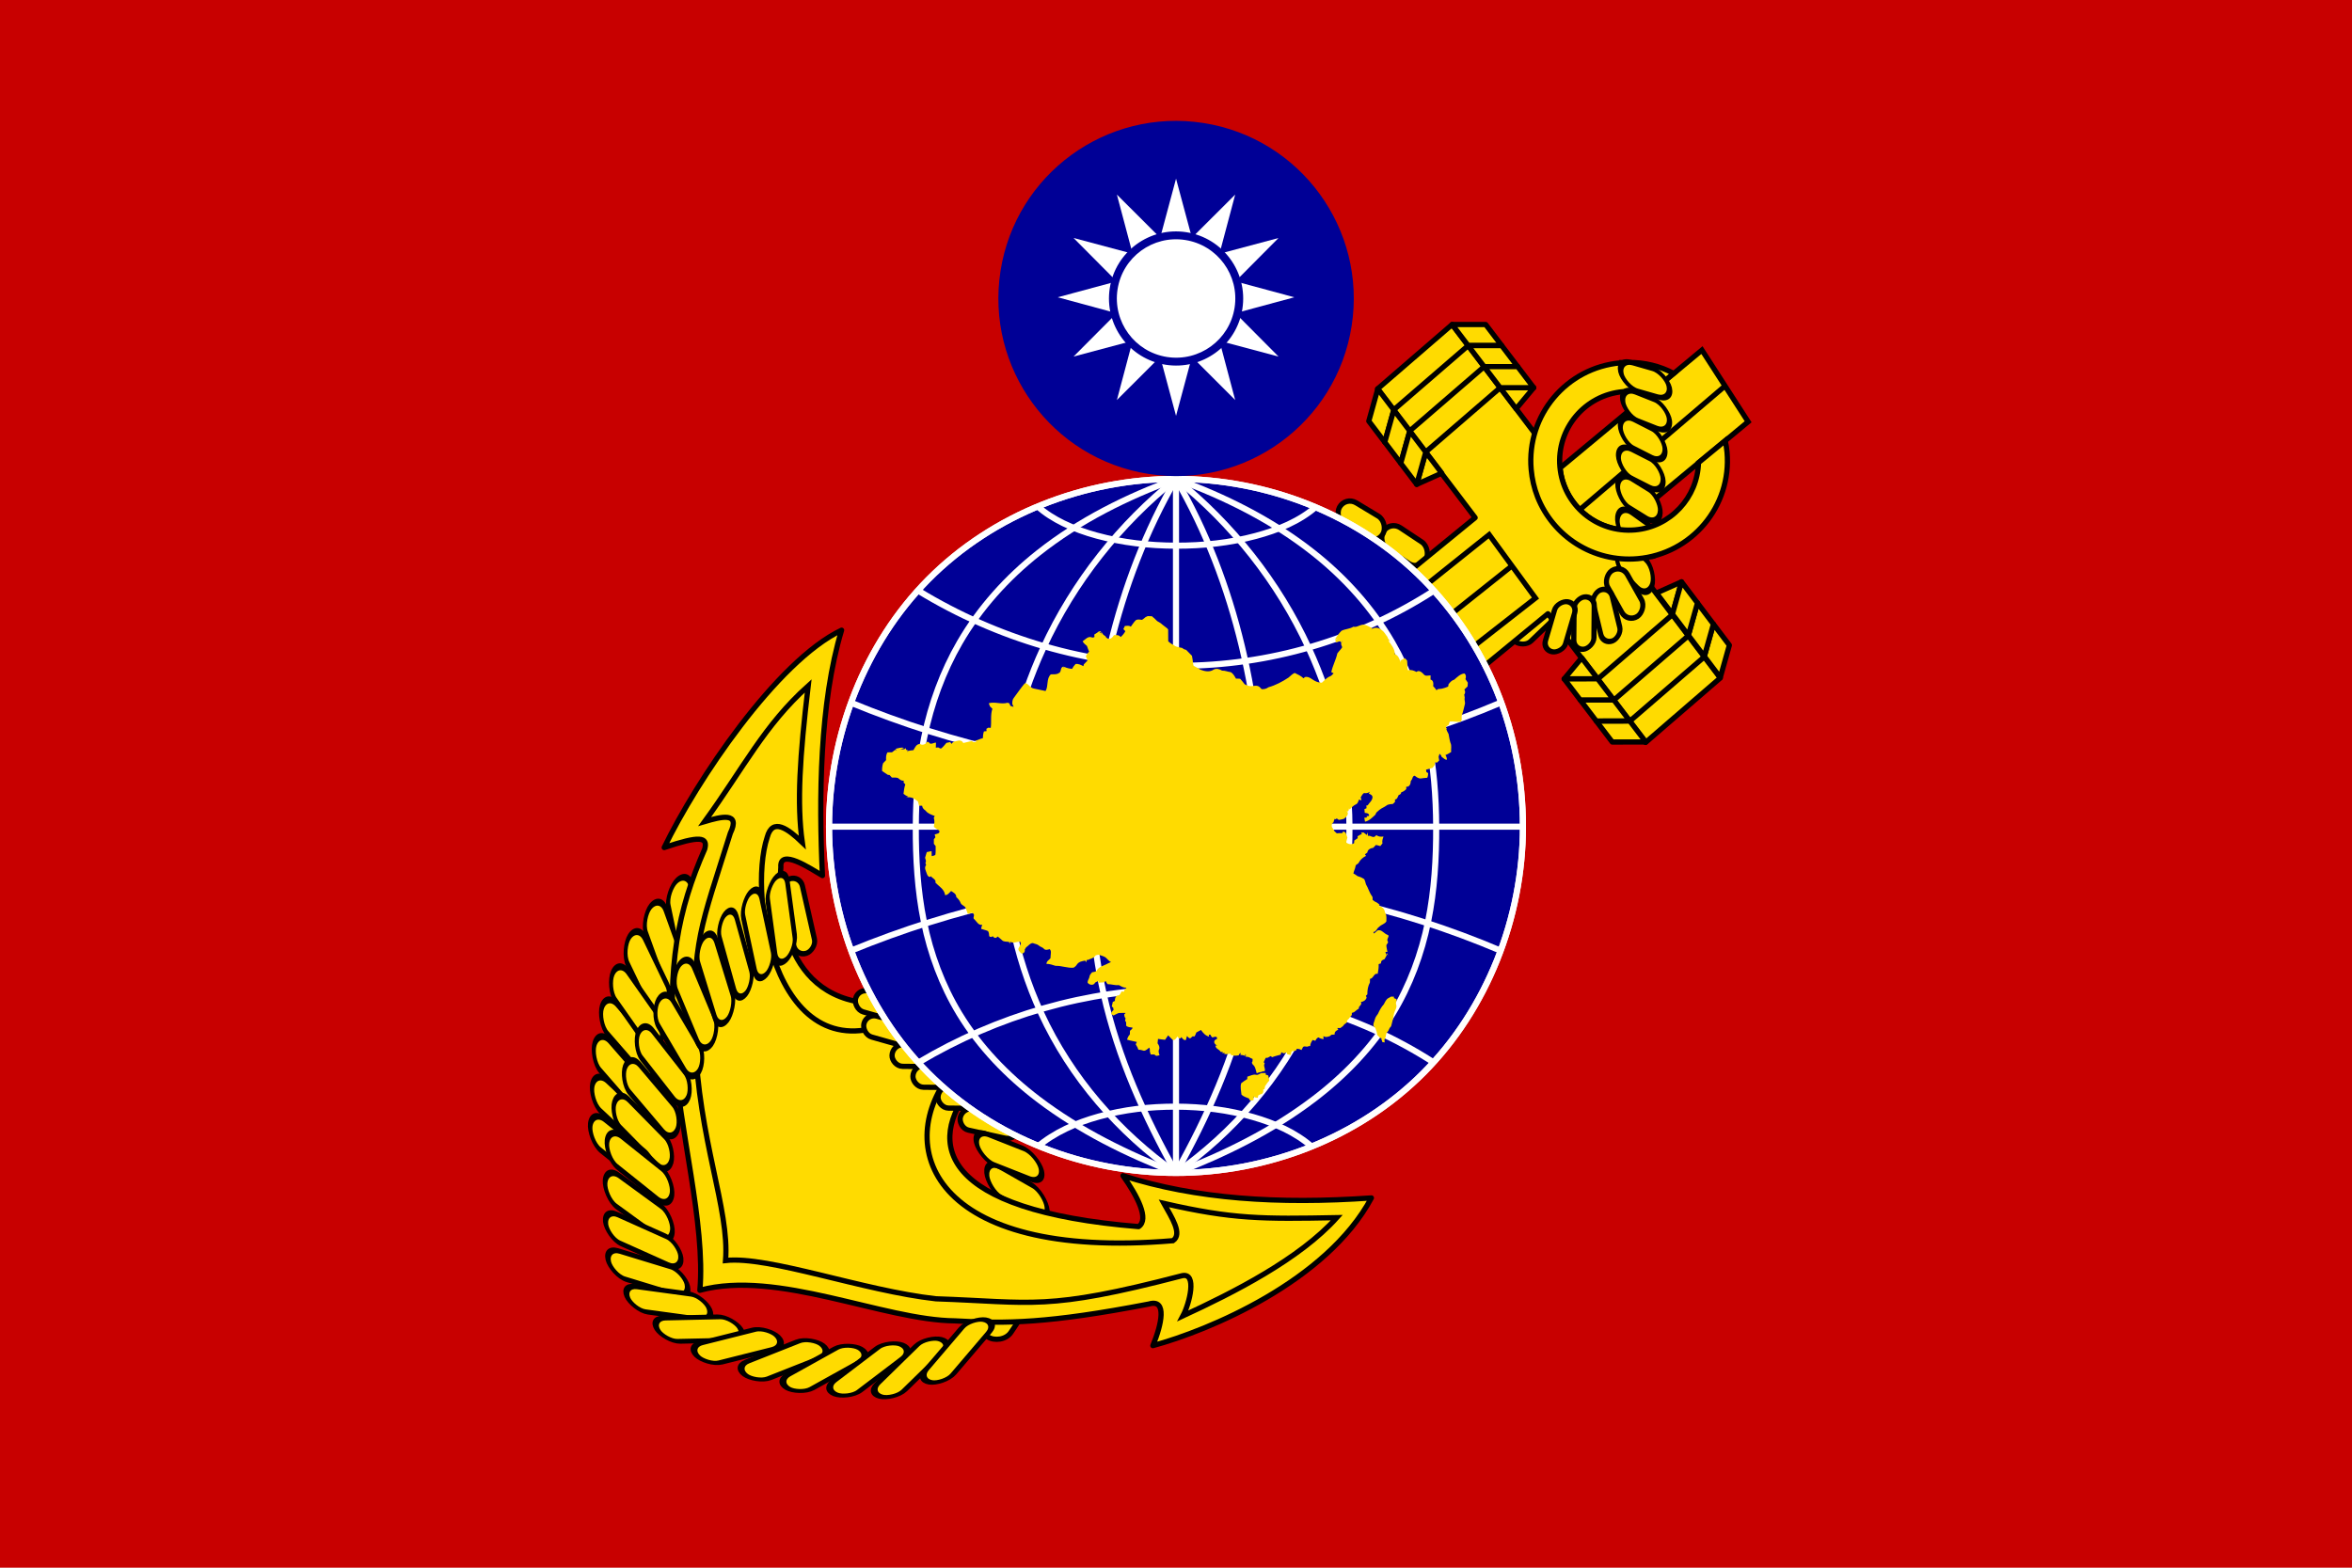
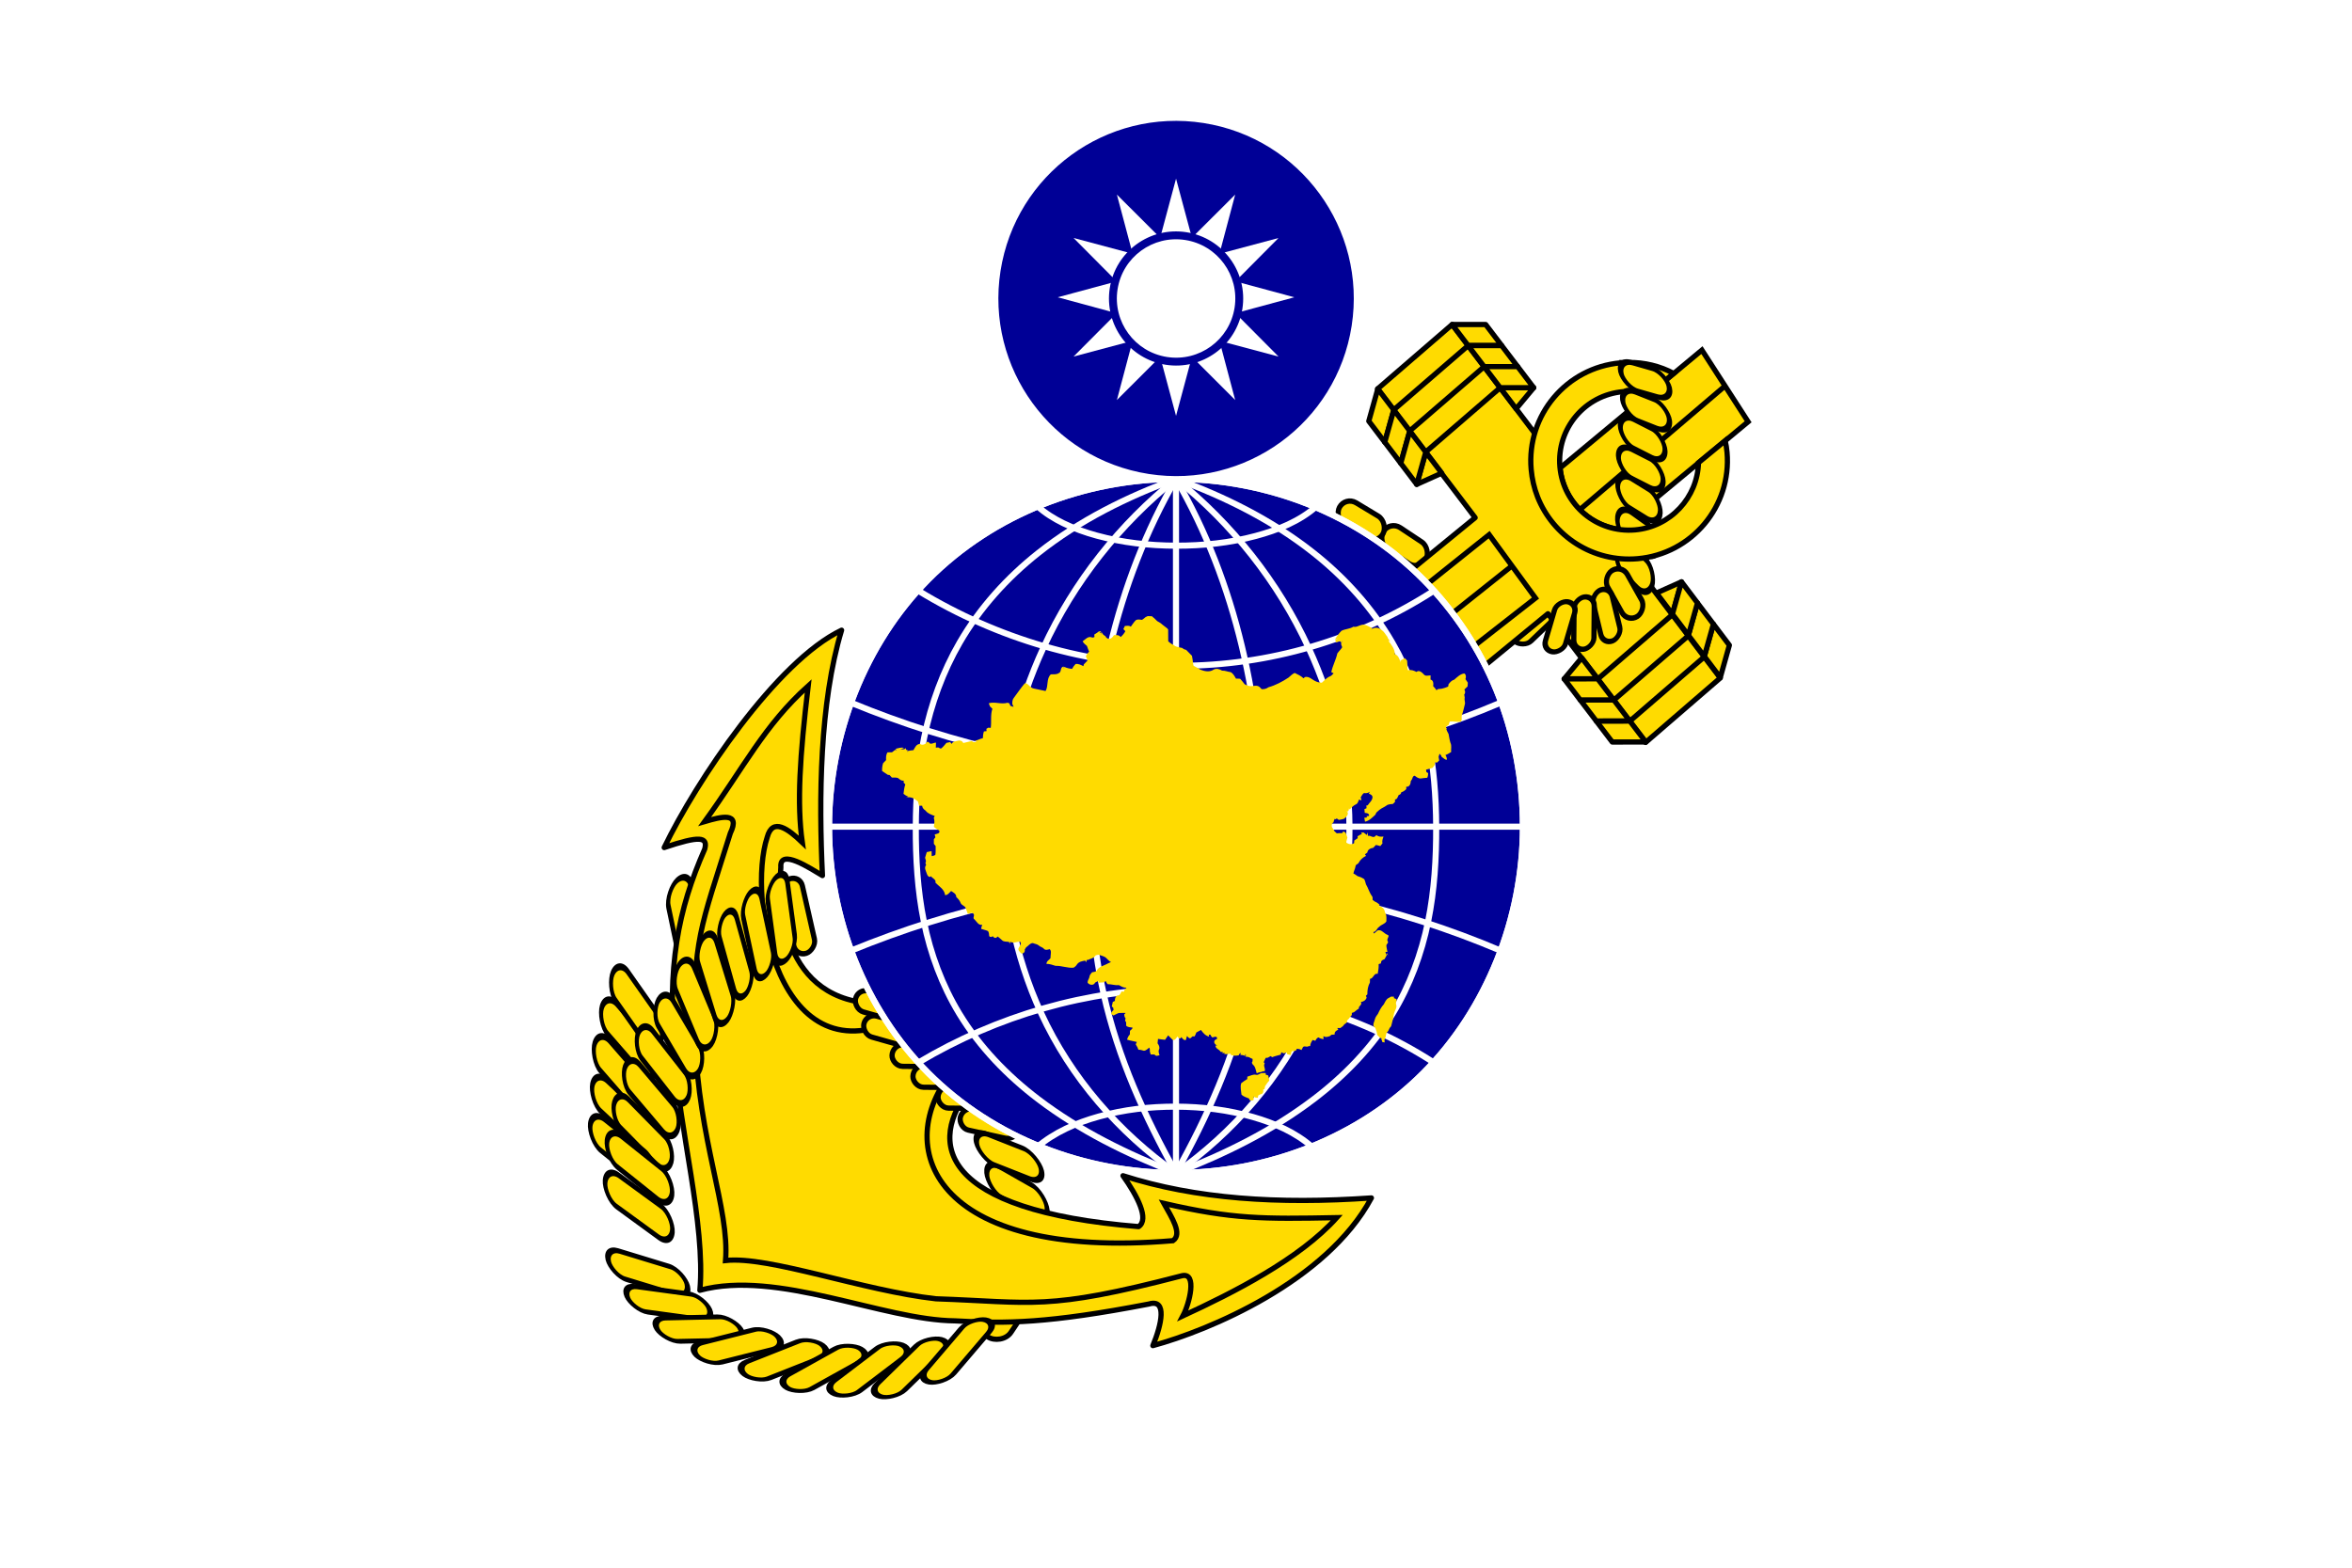
<svg xmlns="http://www.w3.org/2000/svg" xmlns:ns1="http://www.inkscape.org/namespaces/inkscape" xmlns:ns2="http://sodipodi.sourceforge.net/DTD/sodipodi-0.dtd" enable-background="new 0 0 1125 750" xml:space="preserve" height="750px" width="1125px" version="1.1" y="0px" x="0px" viewBox="0 0 1125 750" id="svg2" ns1:version="0.48.4 r9939" ns2:docname="Republic_of_China_Marine_Corp_Flag.svg" ns1:export-filename="D:\網頁\Republic_of_China_Marine_Corp_Flag.png" ns1:export-xdpi="30.24" ns1:export-ydpi="30.24">
  <defs id="defs240" />
  <ns2:namedview pagecolor="#ffffff" bordercolor="#666666" borderopacity="1" objecttolerance="10" gridtolerance="10" guidetolerance="10" ns1:pageopacity="0" ns1:pageshadow="2" ns1:window-width="1920" ns1:window-height="1028" id="namedview238" showgrid="false" ns1:zoom="1" ns1:cx="515.96961" ns1:cy="361.44757" ns1:window-x="-8" ns1:window-y="-8" ns1:window-maximized="1" ns1:current-layer="svg2" />
-   <rect style="fill:#c80000;fill-opacity:1" height="750" width="1125" y="0" x="0" id="rect6" />
  <g id="g8">
</g>
  <g id="g10">
</g>
  <g id="g12">
</g>
  <g id="g14">
</g>
  <g id="g16">
</g>
  <g id="g18">
</g>
  <rect id="rect22" x="-237.41" y="-734.85" width="25.002" height="9.728" transform="matrix(-0.722,0.692,-0.783,-0.622,0,0)" style="fill:#ffdb00;stroke:#000000;stroke-width:2.512;stroke-linejoin:round;stroke-miterlimit:4;stroke-dasharray:none;stroke-dashoffset:0;fill-opacity:1" ry="4.864" />
  <rect id="rect24" x="699.52" y="-160.29" width="24.355" height="12.028" ry="6.014" transform="matrix(0.833,0.553,-0.512,0.859,0,0)" style="fill:#ffdb00;stroke:#000000;stroke-width:2.501;stroke-linejoin:round;stroke-miterlimit:4;stroke-dasharray:none;stroke-dashoffset:0;fill-opacity:1" />
  <rect id="rect26" x="245.41" y="-756.06" width="30.906" height="15.648" ry="7.824" transform="matrix(-0.556,0.831,-0.837,-0.548,0,0)" style="fill:#ffdb00;stroke:#000000;stroke-width:2.5;stroke-linejoin:round;stroke-miterlimit:4;stroke-dasharray:none;stroke-dashoffset:0;fill-opacity:1" />
  <rect id="rect28" x="621.89" y="-278.8" width="39.863" height="14.992" transform="matrix(0.205,0.979,-0.723,0.691,0,0)" style="fill:#ffdb00;stroke:#000000;stroke-width:2.713;stroke-linejoin:round;stroke-miterlimit:4;stroke-dasharray:none;stroke-dashoffset:0;fill-opacity:1" ry="7.496" />
-   <rect id="rect30" x="603.9" y="-179.09" width="39.863" height="14.992" ry="7.496" transform="matrix(0.339,0.941,-0.62,0.784,0,0)" style="fill:#ffdb00;stroke:#000000;stroke-width:2.713;stroke-linejoin:round;stroke-miterlimit:4;stroke-dasharray:none;stroke-dashoffset:0;fill-opacity:1" />
  <rect id="rect32" x="511.05" y="302.57" width="33.184" height="15.072" transform="matrix(0.869,0.495,0.09,0.996,0,0)" style="fill:#ffdb00;stroke:#000000;stroke-width:2.759;stroke-linejoin:round;stroke-miterlimit:4;stroke-dasharray:none;stroke-dashoffset:0;fill-opacity:1" ry="7.536" />
  <path ns1:connector-curvature="0" id="path34" d="m 681.83,216.34 35.721,-30.854 m -43.378,20.776 35.721,-30.854 m -43.378,20.776 35.721,-30.854 m -281.13,314.89 c -48.214,-0.225 -48.8,-49.381 -47.611,-65.361 -0.677,-9.312 14.237,0.727 19.896,4.029 -1.776,-36.79 -1.341,-82.631 9.153,-117.4 -31.101,14.822 -69.579,72.298 -84.846,103.99 16.975,-5.698 20.971,-5.164 19.383,0.724 -12.796,29.083 -18.106,56.074 -14.308,99.176 1.946,34.091 14.774,80.574 11.984,111.91 36.911,-10.06 87.812,14.369 122.01,14.623 24.572,1.412 44.642,1.215 92.809,-8.06 8.831,-2.608 5.981,9.926 1.856,19.912 26.492,-7.136 83.068,-30.624 104.53,-70.66 -44.731,3.086 -83.916,0.527 -118.82,-10.622 6.846,9.646 12.713,20.881 7.464,24.347 -94.886,-7.71 -101.82,-40.02 -80.018,-66.666 l 275.82,-226.55 46.71,61.58 35.72,-30.85 -128.24,-169.11 -35.721,30.854 46.707,61.583 z m 358.34,-135.11 35.72,-30.85 m -43.378,20.776 35.721,-30.854 m -43.378,20.776 35.721,-30.854" style="fill:#ffdb00;stroke:#000000;stroke-width:2.5;stroke-linecap:butt;stroke-linejoin:round;stroke-miterlimit:4;stroke-dasharray:none;fill-opacity:1" />
  <rect id="rect36" x="-539.51" y="-353.03" width="26.954" height="10.284" transform="matrix(-0.962,-0.273,0.241,-0.971,0,0)" style="fill:#ffdb00;stroke:#000000;stroke-width:2.501;stroke-linejoin:round;stroke-miterlimit:4;stroke-dasharray:none;stroke-dashoffset:0;fill-opacity:1" ry="5.142" />
  <g id="g38" style="fill:#ffdb00;stroke:#000000;stroke-width:2.5;stroke-miterlimit:4;stroke-dasharray:none;fill-opacity:1">
-     <path ns1:connector-curvature="0" id="path40" d="m 668.94,337.32 -21.17,-29.97 64.51,-51.56 22.16,30.34 -65.5,51.19 -213.15,174.93 c -29.436,35.431 -10.817,91.085 105.25,81.31 4.662,-3.225 -0.547,-11.032 -4.341,-17.841 32.94,7.582 47.275,7.495 82.695,6.819 -17.839,19.876 -49.498,35.876 -73.579,46.999 3.072,-5.763 7.006,-21.029 -0.524,-19.191 -65.021,16.947 -71.125,12.604 -117.62,11.017 -34.848,-3.837 -80.021,-20.621 -100.63,-18.315 1.974,-24.872 -12.835,-56.983 -14.617,-106.45 -1.213,-47.019 2.756,-52.822 16.899,-97.973 5.025,-10.411 -4.408,-7.867 -12.276,-5.568 18.757,-25.89 28.574,-46.132 49.517,-64.908 -3.991,33.75 -5.475,56.049 -2.818,74.9 -6.692,-6.417 -14.194,-12.113 -16.767,-2.536 -9.685,28.996 4.681,117.89 64.899,85.864 l 215.9,-179.03" style="fill:#ffdb00;stroke:#000000;stroke-width:2.5;stroke-linecap:butt;stroke-linejoin:miter;stroke-miterlimit:4;stroke-dasharray:none;fill-opacity:1" />
+     <path ns1:connector-curvature="0" id="path40" d="m 668.94,337.32 -21.17,-29.97 64.51,-51.56 22.16,30.34 -65.5,51.19 -213.15,174.93 c -29.436,35.431 -10.817,91.085 105.25,81.31 4.662,-3.225 -0.547,-11.032 -4.341,-17.841 32.94,7.582 47.275,7.495 82.695,6.819 -17.839,19.876 -49.498,35.876 -73.579,46.999 3.072,-5.763 7.006,-21.029 -0.524,-19.191 -65.021,16.947 -71.125,12.604 -117.62,11.017 -34.848,-3.837 -80.021,-20.621 -100.63,-18.315 1.974,-24.872 -12.835,-56.983 -14.617,-106.45 -1.213,-47.019 2.756,-52.822 16.899,-97.973 5.025,-10.411 -4.408,-7.867 -12.276,-5.568 18.757,-25.89 28.574,-46.132 49.517,-64.908 -3.991,33.75 -5.475,56.049 -2.818,74.9 -6.692,-6.417 -14.194,-12.113 -16.767,-2.536 -9.685,28.996 4.681,117.89 64.899,85.864 " style="fill:#ffdb00;stroke:#000000;stroke-width:2.5;stroke-linecap:butt;stroke-linejoin:miter;stroke-miterlimit:4;stroke-dasharray:none;fill-opacity:1" />
    <path ns1:connector-curvature="0" id="path42" d="m 658.35,322.34 65.147,-51.877" style="fill:#ffdb00;stroke:#000000;stroke-width:2.5;stroke-linecap:butt;stroke-linejoin:miter;stroke-miterlimit:4;stroke-dasharray:none;fill-opacity:1" />
  </g>
  <rect id="rect44" x="-546.28" y="-363.49" width="26.954" height="10.284" ry="5.142" transform="matrix(-0.962,-0.273,0.241,-0.971,0,0)" style="fill:#ffdb00;stroke:#000000;stroke-width:2.501;stroke-linejoin:round;stroke-miterlimit:4;stroke-dasharray:none;stroke-dashoffset:0;fill-opacity:1" />
  <rect id="rect46" x="-471.58" y="-506.17" width="28.37" height="10.42" transform="matrix(-1,-0.01,0.033,-0.999,0,0)" style="fill:#ffdb00;stroke:#000000;stroke-width:2.5;stroke-linejoin:round;stroke-miterlimit:4;stroke-dasharray:none;stroke-dashoffset:0;fill-opacity:1" ry="5.21" />
  <rect id="rect48" x="-481.9" y="-516.07" width="28.37" height="10.42" ry="5.21" transform="matrix(-1,-0.01,0.033,-0.999,0,0)" style="fill:#ffdb00;stroke:#000000;stroke-width:2.5;stroke-linejoin:round;stroke-miterlimit:4;stroke-dasharray:none;stroke-dashoffset:0;fill-opacity:1" />
  <rect id="rect50" x="-494.23" y="-525.95" width="28.37" height="10.42" transform="matrix(-1,-0.01,0.033,-0.999,0,0)" style="fill:#ffdb00;stroke:#000000;stroke-width:2.5;stroke-linejoin:round;stroke-miterlimit:4;stroke-dasharray:none;stroke-dashoffset:0;fill-opacity:1" ry="5.21" />
  <rect id="rect52" x="-601.19" y="-428.38" width="28.37" height="10.42" ry="5.21" transform="matrix(-0.977,-0.215,0.237,-0.972,0,0)" style="fill:#ffdb00;stroke:#000000;stroke-width:2.5;stroke-linejoin:round;stroke-miterlimit:4;stroke-dasharray:none;stroke-dashoffset:0;fill-opacity:1" />
  <path ns1:connector-curvature="0" id="path56" d="m 825.11,184.65 -69.352,59.085 m 80.4,-41.96 -22.1,-34.28 -67.875,56.406 c 1.594,15.258 13.338,27.084 27.906,29.344 z" style="fill:#ffdb00;stroke:#000000;stroke-width:2.5;stroke-linecap:butt;stroke-linejoin:miter;stroke-miterlimit:4;stroke-dasharray:none;fill-opacity:1" />
  <rect id="rect178" x="912.58" y="-292.91" width="23.986" height="14.15" ry="7.075" transform="matrix(0.813,0.583,-0.111,0.994,0,0)" style="fill:#ffdb00;stroke:#000000;stroke-width:2.677;stroke-linejoin:round;stroke-miterlimit:4;stroke-dasharray:none;stroke-dashoffset:0;fill-opacity:1" />
  <rect id="rect180" x="934.67" y="-425.32" width="23.986" height="14.15" transform="matrix(0.704,0.711,-0.276,0.961,0,0)" style="fill:#ffdb00;stroke:#000000;stroke-width:2.677;stroke-linejoin:round;stroke-miterlimit:4;stroke-dasharray:none;stroke-dashoffset:0;fill-opacity:1" ry="7.075" />
  <path ns1:connector-curvature="0" id="path58" d="m 778.88,173.41 c -1.241,0.013 -2.482,0.076 -3.75,0.188 -25.876,2.264 -45.013,25.067 -42.75,50.938 0.402,4.597 1.43,9.004 3.031,13.094 7.411,18.927 26.628,31.518 47.906,29.656 25.874,-2.264 45.014,-25.065 42.75,-50.938 -0.176,-2.009 -0.474,-3.77 -0.875,-5.531 l -12.781,10.531 c -0.433,16.645 -13.324,30.67 -30.312,32.156 -18.266,1.598 -34.371,-11.893 -35.969,-30.156 -1.598,-18.26 11.921,-34.371 30.188,-35.969 4.236,-0.371 8.37,0.094 12.219,1.219 l 12.01,-9.98 c -6.579,-3.446 -13.86,-5.301 -21.688,-5.219 z" style="fill:#ffdb00;stroke:#000000;stroke-width:2.5;stroke-linecap:butt;stroke-linejoin:miter;stroke-miterlimit:4;stroke-dasharray:none;fill-opacity:1;stroke-opacity:1" />
  <rect id="rect60" x="-559.17" y="271.69" width="36.49" height="10.391" ry="5.195" transform="matrix(-0.221,-0.975,0.947,-0.322,0,0)" style="fill:#ffdb00;stroke:#000000;stroke-width:2.507;stroke-linejoin:round;stroke-miterlimit:4;stroke-dasharray:none;stroke-dashoffset:0;fill-opacity:1" />
  <rect id="rect62" x="446.33" y="210.47" width="39.863" height="14.992" transform="matrix(0.73,0.684,-0.195,0.981,0,0)" style="fill:#ffdb00;stroke:#000000;stroke-width:2.713;stroke-linejoin:round;stroke-miterlimit:4;stroke-dasharray:none;stroke-dashoffset:0;fill-opacity:1" ry="7.496" />
  <rect id="rect64" x="493.27" y="125.81" width="39.863" height="14.992" ry="7.496" transform="matrix(0.656,0.754,-0.294,0.956,0,0)" style="fill:#ffdb00;stroke:#000000;stroke-width:2.713;stroke-linejoin:round;stroke-miterlimit:4;stroke-dasharray:none;stroke-dashoffset:0;fill-opacity:1" />
  <rect id="rect66" x="490.8" y="177.78" width="39.018" height="14.114" ry="7.057" transform="matrix(0.701,0.713,-0.272,0.962,0,0)" style="fill:#ffdb00;stroke:#000000;stroke-width:2.682;stroke-linejoin:round;stroke-miterlimit:4;stroke-dasharray:none;stroke-dashoffset:0;fill-opacity:1" />
  <rect id="rect68" x="652.71" y="-546.02" width="25.059" height="11.199" transform="matrix(0.489,0.872,-0.836,0.548,0,0)" style="fill:#ffdb00;stroke:#000000;stroke-width:2.503;stroke-linejoin:round;stroke-miterlimit:4;stroke-dasharray:none;stroke-dashoffset:0;fill-opacity:1" ry="5.599" />
  <rect id="rect70" x="547.73" y="-688.23" width="25.002" height="9.728" ry="4.864" transform="matrix(0.236,0.972,-0.931,0.366,0,0)" style="fill:#ffdb00;stroke:#000000;stroke-width:2.512;stroke-linejoin:round;stroke-miterlimit:4;stroke-dasharray:none;stroke-dashoffset:0;fill-opacity:1" />
  <rect id="rect72" x="383.05" y="-772.22" width="25.002" height="9.728" transform="matrix(-0.009,1,-0.992,0.127,0,0)" style="fill:#ffdb00;stroke:#000000;stroke-width:2.512;stroke-linejoin:round;stroke-miterlimit:4;stroke-dasharray:none;stroke-dashoffset:0;fill-opacity:1" ry="4.864" />
  <rect id="rect74" x="173.83" y="-812.69" width="25.002" height="9.728" ry="4.864" transform="matrix(-0.283,0.959,-0.989,-0.15,0,0)" style="fill:#ffdb00;stroke:#000000;stroke-width:2.512;stroke-linejoin:round;stroke-miterlimit:4;stroke-dasharray:none;stroke-dashoffset:0;fill-opacity:1" />
  <rect id="rect76" x="679.87" y="-128.68" width="24.355" height="12.028" transform="matrix(0.857,0.516,-0.473,0.881,0,0)" style="fill:#ffdb00;stroke:#000000;stroke-width:2.501;stroke-linejoin:round;stroke-miterlimit:4;stroke-dasharray:none;stroke-dashoffset:0;fill-opacity:1" ry="6.014" />
  <g id="g78" style="fill:#ffdb00;stroke:#000000;stroke-width:2.5;stroke-miterlimit:4;stroke-dasharray:none;fill-opacity:1">
    <path ns1:connector-curvature="0" id="path80" d="m 702.24,165.33 -7.657,-10.078 16.049,0 7.657,10.078 z" style="fill:#ffdb00;stroke:#000000;stroke-width:2.5;stroke-linecap:round;stroke-linejoin:round;stroke-miterlimit:4;stroke-dasharray:none;fill-opacity:1" />
    <path ns1:connector-curvature="0" id="path82" d="m 733.6,185.48 -8.391,10.078 -7.657,-10.078 z" style="fill:#ffdb00;stroke:#000000;stroke-width:2.5;stroke-linecap:round;stroke-linejoin:round;stroke-miterlimit:4;stroke-dasharray:none;fill-opacity:1" />
    <path ns1:connector-curvature="0" id="path84" d="m 709.89,175.41 -7.657,-10.078 16.049,2e-5 7.657,10.078 z" style="fill:#ffdb00;stroke:#000000;stroke-width:2.5;stroke-linecap:round;stroke-linejoin:round;stroke-miterlimit:4;stroke-dasharray:none;fill-opacity:1" />
    <path ns1:connector-curvature="0" id="path86" d="m 717.55,185.48 -7.657,-10.078 16.048,0 7.657,10.078 z" style="fill:#ffdb00;stroke:#000000;stroke-width:2.5;stroke-linecap:round;stroke-linejoin:round;stroke-miterlimit:4;stroke-dasharray:none;fill-opacity:1" />
  </g>
  <g id="g88" transform="matrix(-0.269,0.963,0.963,0.269,696.367,-524.625)" style="fill:#ffdb00;stroke:#000000;stroke-width:2.5;stroke-miterlimit:4;stroke-dasharray:none;fill-opacity:1">
    <path ns1:connector-curvature="0" id="path90" d="m 702.24,165.33 -7.657,-10.078 16.049,0 7.657,10.078 z" style="fill:#ffdb00;stroke:#000000;stroke-width:2.5;stroke-linecap:round;stroke-linejoin:round;stroke-miterlimit:4;stroke-dasharray:none;fill-opacity:1" />
    <path ns1:connector-curvature="0" id="path92" d="m 733.6,185.48 -8.391,10.078 -7.657,-10.078 z" style="fill:#ffdb00;stroke:#000000;stroke-width:2.5;stroke-linecap:round;stroke-linejoin:round;stroke-miterlimit:4;stroke-dasharray:none;fill-opacity:1" />
    <path ns1:connector-curvature="0" id="path94" d="m 709.89,175.41 -7.657,-10.078 16.049,2e-5 7.657,10.078 z" style="fill:#ffdb00;stroke:#000000;stroke-width:2.5;stroke-linecap:round;stroke-linejoin:round;stroke-miterlimit:4;stroke-dasharray:none;fill-opacity:1" />
    <path ns1:connector-curvature="0" id="path96" d="m 717.55,185.48 -7.657,-10.078 16.048,0 7.657,10.078 z" style="fill:#ffdb00;stroke:#000000;stroke-width:2.5;stroke-linecap:round;stroke-linejoin:round;stroke-miterlimit:4;stroke-dasharray:none;fill-opacity:1" />
  </g>
  <g id="g98" transform="matrix(0.271,-0.963,-0.963,-0.271,784.112,1035.079)" style="fill:#ffdb00;stroke:#000000;stroke-width:2.5;stroke-miterlimit:4;stroke-dasharray:none;fill-opacity:1">
    <path ns1:connector-curvature="0" id="path100" d="m 702.24,165.33 -7.657,-10.078 16.049,0 7.657,10.078 z" style="fill:#ffdb00;stroke:#000000;stroke-width:2.5;stroke-linecap:round;stroke-linejoin:round;stroke-miterlimit:4;stroke-dasharray:none;fill-opacity:1" />
    <path ns1:connector-curvature="0" id="path102" d="m 733.6,185.48 -8.391,10.078 -7.657,-10.078 z" style="fill:#ffdb00;stroke:#000000;stroke-width:2.5;stroke-linecap:round;stroke-linejoin:round;stroke-miterlimit:4;stroke-dasharray:none;fill-opacity:1" />
    <path ns1:connector-curvature="0" id="path104" d="m 709.89,175.41 -7.657,-10.078 16.049,2e-5 7.657,10.078 z" style="fill:#ffdb00;stroke:#000000;stroke-width:2.5;stroke-linecap:round;stroke-linejoin:round;stroke-miterlimit:4;stroke-dasharray:none;fill-opacity:1" />
    <path ns1:connector-curvature="0" id="path106" d="m 717.55,185.48 -7.657,-10.078 16.048,0 7.657,10.078 z" style="fill:#ffdb00;stroke:#000000;stroke-width:2.5;stroke-linecap:round;stroke-linejoin:round;stroke-miterlimit:4;stroke-dasharray:none;fill-opacity:1" />
  </g>
  <g id="g108" transform="matrix(-1,0.001,-0.001,-1,1481.956,509.531)" style="fill:#ffdb00;stroke:#000000;stroke-width:2.5;stroke-miterlimit:4;stroke-dasharray:none;fill-opacity:1">
    <path ns1:connector-curvature="0" id="path110" d="m 702.24,165.33 -7.657,-10.078 16.049,0 7.657,10.078 z" style="fill:#ffdb00;stroke:#000000;stroke-width:2.5;stroke-linecap:round;stroke-linejoin:round;stroke-miterlimit:4;stroke-dasharray:none;fill-opacity:1" />
    <path ns1:connector-curvature="0" id="path112" d="m 733.6,185.48 -8.391,10.078 -7.657,-10.078 z" style="fill:#ffdb00;stroke:#000000;stroke-width:2.5;stroke-linecap:round;stroke-linejoin:round;stroke-miterlimit:4;stroke-dasharray:none;fill-opacity:1" />
    <path ns1:connector-curvature="0" id="path114" d="m 709.89,175.41 -7.657,-10.078 16.049,2e-5 7.657,10.078 z" style="fill:#ffdb00;stroke:#000000;stroke-width:2.5;stroke-linecap:round;stroke-linejoin:round;stroke-miterlimit:4;stroke-dasharray:none;fill-opacity:1" />
    <path ns1:connector-curvature="0" id="path116" d="m 717.55,185.48 -7.657,-10.078 16.048,0 7.657,10.078 z" style="fill:#ffdb00;stroke:#000000;stroke-width:2.5;stroke-linecap:round;stroke-linejoin:round;stroke-miterlimit:4;stroke-dasharray:none;fill-opacity:1" />
  </g>
  <rect id="rect118" x="404.87" y="279.65" width="39.863" height="14.992" ry="7.496" transform="matrix(0.781,0.625,-0.118,0.993,0,0)" style="fill:#ffdb00;stroke:#000000;stroke-width:2.713;stroke-linejoin:round;stroke-miterlimit:4;stroke-dasharray:none;stroke-dashoffset:0;fill-opacity:1" />
  <rect id="rect120" x="415.34" y="281.12" width="39.863" height="14.992" transform="matrix(0.781,0.625,-0.118,0.993,0,0)" style="fill:#ffdb00;stroke:#000000;stroke-width:2.713;stroke-linejoin:round;stroke-miterlimit:4;stroke-dasharray:none;stroke-dashoffset:0;fill-opacity:1" ry="7.496" />
  <rect id="rect122" x="388.68" y="329.96" width="39.863" height="14.992" ry="7.496" transform="matrix(0.808,0.589,-0.073,0.997,0,0)" style="fill:#ffdb00;stroke:#000000;stroke-width:2.713;stroke-linejoin:round;stroke-miterlimit:4;stroke-dasharray:none;stroke-dashoffset:0;fill-opacity:1" />
  <rect id="rect124" x="400.62" y="403.82" width="33.184" height="15.072" ry="7.536" transform="matrix(0.93,0.367,0.23,0.973,0,0)" style="fill:#ffdb00;stroke:#000000;stroke-width:2.759;stroke-linejoin:round;stroke-miterlimit:4;stroke-dasharray:none;stroke-dashoffset:0;fill-opacity:1" />
  <rect id="rect126" x="491.11" y="109.15" width="39.863" height="14.992" transform="matrix(0.656,0.754,-0.294,0.956,0,0)" style="fill:#ffdb00;stroke:#000000;stroke-width:2.713;stroke-linejoin:round;stroke-miterlimit:4;stroke-dasharray:none;stroke-dashoffset:0;fill-opacity:1" ry="7.496" />
  <rect id="rect128" x="525.07" y="109.97" width="39.018" height="14.114" transform="matrix(0.646,0.763,-0.344,0.939,0,0)" style="fill:#ffdb00;stroke:#000000;stroke-width:2.682;stroke-linejoin:round;stroke-miterlimit:4;stroke-dasharray:none;stroke-dashoffset:0;fill-opacity:1" ry="7.057" />
-   <rect id="rect130" x="582.53" y="-98.356" width="39.863" height="14.992" transform="matrix(0.433,0.901,-0.537,0.844,0,0)" style="fill:#ffdb00;stroke:#000000;stroke-width:2.713;stroke-linejoin:round;stroke-miterlimit:4;stroke-dasharray:none;stroke-dashoffset:0;fill-opacity:1" ry="7.496" />
  <rect id="rect132" x="532.08" y="25.53" width="39.863" height="14.992" ry="7.496" transform="matrix(0.575,0.818,-0.391,0.92,0,0)" style="fill:#ffdb00;stroke:#000000;stroke-width:2.713;stroke-linejoin:round;stroke-miterlimit:4;stroke-dasharray:none;stroke-dashoffset:0;fill-opacity:1" />
  <rect id="rect134" x="540.84" y="66.447" width="39.018" height="14.114" ry="7.057" transform="matrix(0.616,0.788,-0.38,0.925,0,0)" style="fill:#ffdb00;stroke:#000000;stroke-width:2.682;stroke-linejoin:round;stroke-miterlimit:4;stroke-dasharray:none;stroke-dashoffset:0;fill-opacity:1" />
  <rect id="rect136" x="588.45" y="-40.108" width="39.018" height="14.114" transform="matrix(0.507,0.862,-0.498,0.867,0,0)" style="fill:#ffdb00;stroke:#000000;stroke-width:2.682;stroke-linejoin:round;stroke-miterlimit:4;stroke-dasharray:none;stroke-dashoffset:0;fill-opacity:1" ry="7.057" />
  <rect id="rect138" x="627.71" y="-151.45" width="40.637" height="14.556" ry="7.278" transform="matrix(0.385,0.923,-0.577,0.817,0,0)" style="fill:#ffdb00;stroke:#000000;stroke-width:2.717;stroke-linejoin:round;stroke-miterlimit:4;stroke-dasharray:none;stroke-dashoffset:0;fill-opacity:1" />
  <rect id="rect140" x="663.76" y="-240.25" width="40.507" height="14.073" transform="matrix(0.294,0.956,-0.605,0.796,0,0)" style="fill:#ffdb00;stroke:#000000;stroke-width:2.774;stroke-linejoin:round;stroke-miterlimit:4;stroke-dasharray:none;stroke-dashoffset:0;fill-opacity:1" ry="7.036" />
  <rect id="rect142" x="672.77" y="-274.64" width="38.988" height="13" ry="6.5" transform="matrix(0.268,0.963,-0.62,0.784,0,0)" style="fill:#ffdb00;stroke:#000000;stroke-width:2.782;stroke-linejoin:round;stroke-miterlimit:4;stroke-dasharray:none;stroke-dashoffset:0;fill-opacity:1" />
  <rect id="rect144" x="686.8" y="-331.7" width="39.452" height="13.07" transform="matrix(0.209,0.978,-0.661,0.751,0,0)" style="fill:#ffdb00;stroke:#000000;stroke-width:2.79;stroke-linejoin:round;stroke-miterlimit:4;stroke-dasharray:none;stroke-dashoffset:0;fill-opacity:1" ry="6.535" />
  <rect id="rect146" x="696.78" y="-394.36" width="39.452" height="13.07" ry="6.535" transform="matrix(0.134,0.991,-0.716,0.698,0,0)" style="fill:#ffdb00;stroke:#000000;stroke-width:2.79;stroke-linejoin:round;stroke-miterlimit:4;stroke-dasharray:none;stroke-dashoffset:0;fill-opacity:1" />
-   <rect id="rect148" x="257.84" y="475.58" width="39.42" height="13.921" transform="matrix(0.912,0.409,0.113,0.994,0,0)" style="fill:#ffdb00;stroke:#000000;stroke-width:2.695;stroke-linejoin:round;stroke-miterlimit:4;stroke-dasharray:none;stroke-dashoffset:0;fill-opacity:1" ry="6.96" />
  <rect id="rect150" x="162.46" y="564.83" width="39.42" height="13.921" ry="6.96" transform="matrix(0.957,0.292,0.237,0.972,0,0)" style="fill:#ffdb00;stroke:#000000;stroke-width:2.695;stroke-linejoin:round;stroke-miterlimit:4;stroke-dasharray:none;stroke-dashoffset:0;fill-opacity:1" />
  <rect id="rect152" x="29.752" y="666.61" width="39.448" height="13.235" transform="matrix(0.991,0.135,0.402,0.916,0,0)" style="fill:#ffdb00;stroke:#000000;stroke-width:2.707;stroke-linejoin:round;stroke-miterlimit:4;stroke-dasharray:none;stroke-dashoffset:0;fill-opacity:1" ry="6.618" />
  <rect id="rect154" x="-92.696" y="747.54" width="39.448" height="13.235" ry="6.618" transform="matrix(1,-0.022,0.54,0.841,0,0)" style="fill:#ffdb00;stroke:#000000;stroke-width:2.707;stroke-linejoin:round;stroke-miterlimit:4;stroke-dasharray:none;stroke-dashoffset:0;fill-opacity:1" />
  <rect id="rect156" x="-269.32" y="826.36" width="39.448" height="13.235" transform="matrix(0.97,-0.244,0.714,0.7,0,0)" style="fill:#ffdb00;stroke:#000000;stroke-width:2.707;stroke-linejoin:round;stroke-miterlimit:4;stroke-dasharray:none;stroke-dashoffset:0;fill-opacity:1" ry="6.618" />
  <rect id="rect158" x="-364.24" y="863.46" width="39.448" height="13.235" ry="6.618" transform="matrix(0.93,-0.368,0.799,0.602,0,0)" style="fill:#ffdb00;stroke:#000000;stroke-width:2.707;stroke-linejoin:round;stroke-miterlimit:4;stroke-dasharray:none;stroke-dashoffset:0;fill-opacity:1" />
  <rect id="rect160" x="-459.29" y="887.95" width="39.448" height="13.235" transform="matrix(0.874,-0.486,0.87,0.493,0,0)" style="fill:#ffdb00;stroke:#000000;stroke-width:2.707;stroke-linejoin:round;stroke-miterlimit:4;stroke-dasharray:none;stroke-dashoffset:0;fill-opacity:1" ry="6.618" />
  <rect id="rect162" x="-558.92" y="899.62" width="39.448" height="13.235" ry="6.618" transform="matrix(0.796,-0.605,0.932,0.363,0,0)" style="fill:#ffdb00;stroke:#000000;stroke-width:2.707;stroke-linejoin:round;stroke-miterlimit:4;stroke-dasharray:none;stroke-dashoffset:0;fill-opacity:1" />
  <rect id="rect164" x="-637.38" y="898.57" width="39.448" height="13.235" transform="matrix(0.715,-0.699,0.969,0.246,0,0)" style="fill:#ffdb00;stroke:#000000;stroke-width:2.707;stroke-linejoin:round;stroke-miterlimit:4;stroke-dasharray:none;stroke-dashoffset:0;fill-opacity:1" ry="6.618" />
  <rect id="rect166" x="-683.47" y="892.92" width="39.448" height="13.235" ry="6.618" transform="matrix(0.649,-0.761,0.988,0.157,0,0)" style="fill:#ffdb00;stroke:#000000;stroke-width:2.707;stroke-linejoin:round;stroke-miterlimit:4;stroke-dasharray:none;stroke-dashoffset:0;fill-opacity:1" />
  <rect id="rect168" x="818.44" y="-55.876" width="23.986" height="14.15" transform="matrix(0.961,0.276,0.229,0.973,0,0)" style="fill:#ffdb00;stroke:#000000;stroke-width:2.677;stroke-linejoin:round;stroke-miterlimit:4;stroke-dasharray:none;stroke-dashoffset:0;fill-opacity:1" ry="7.075" />
  <rect id="rect170" x="852.31" y="-130.9" width="23.986" height="14.15" ry="7.075" transform="matrix(0.93,0.369,0.133,0.991,0,0)" style="fill:#ffdb00;stroke:#000000;stroke-width:2.677;stroke-linejoin:round;stroke-miterlimit:4;stroke-dasharray:none;stroke-dashoffset:0;fill-opacity:1" />
  <rect id="rect172" x="878.55" y="-200.94" width="23.986" height="14.15" transform="matrix(0.891,0.453,0.04,0.999,0,0)" style="fill:#ffdb00;stroke:#000000;stroke-width:2.677;stroke-linejoin:round;stroke-miterlimit:4;stroke-dasharray:none;stroke-dashoffset:0;fill-opacity:1" ry="7.075" />
  <rect id="rect174" x="876.85" y="-185.79" width="23.986" height="14.15" ry="7.075" transform="matrix(0.891,0.453,0.04,0.999,0,0)" style="fill:#ffdb00;stroke:#000000;stroke-width:2.677;stroke-linejoin:round;stroke-miterlimit:4;stroke-dasharray:none;stroke-dashoffset:0;fill-opacity:1" />
  <rect id="rect176" x="897.82" y="-248.31" width="23.986" height="14.15" transform="matrix(0.85,0.527,-0.044,0.999,0,0)" style="fill:#ffdb00;stroke:#000000;stroke-width:2.677;stroke-linejoin:round;stroke-miterlimit:4;stroke-dasharray:none;stroke-dashoffset:0;fill-opacity:1" ry="7.075" />
  <path ns1:connector-curvature="0" id="path184" d="m 562.495,229.11 c 43.492,0 87.274,16.779 118.485,48.327 14.819,14.981 26.758,33.045 34.85,52.834 8.399,20.541 12.612,42.889 12.614,65.215 v 5e-5 c 0,43.73 -17.245,87.322 -47.464,117.686 -10e-6,10e-6 -3e-5,2e-5 -4e-5,4e-5 -31.261,31.411 -75.041,47.965 -118.485,47.965 -43.412,0 -87.205,-16.412 -118.485,-47.767 -30.297,-30.375 -47.464,-74.085 -47.464,-117.883 v -3e-5 c 0,-43.901 17.183,-87.703 47.464,-118.246 31.22,-31.492 75.014,-48.131 118.485,-48.131 z" style="fill:#000096;stroke:#ffffff;stroke-width:2.913;stroke-miterlimit:4;stroke-opacity:0.941;stroke-dasharray:none;fill-opacity:1" />
  <path style="fill:none;stroke:#ffffff;stroke-width:2.913;stroke-miterlimit:4;stroke-dasharray:none" d="m 562.495,229.11 c -28.783,49.661 -41.41,108.371 -41.486,166.379 -0.018,13.846 0.219,27.702 1.286,41.504 1.008,13.039 2.801,26.024 5.658,38.764 6.77,30.189 19.579,58.583 34.542,85.383" id="path188" ns1:connector-curvature="0" />
  <path style="fill:none;stroke:#ffffff;stroke-width:2.913;stroke-miterlimit:4;stroke-dasharray:none" d="m 562.495,229.11 c -26.748,21.446 -48.9,49.223 -63.483,80.928 -12.242,26.616 -19.369,55.937 -19.489,85.449 v 10e-6 c -0.124,30.663 5.708,61.513 18.44,89.162 v 1e-5 c 14.26,30.968 37.235,57.215 64.532,76.489" id="path190" ns1:connector-curvature="0" />
  <path style="fill:none;stroke:#ffffff;stroke-width:2.913;stroke-miterlimit:4;stroke-dasharray:none" d="m 562.495,229.11 c -23.427,8.551 -46.132,19.818 -65.888,35.472 -14.867,11.78 -27.923,26.17 -37.568,42.831 -8.068,13.937 -13.685,29.36 -16.954,45.274 v 2e-5 c -2.885,14.043 -3.989,28.438 -4.047,42.8 -0.062,15.18 0.836,30.423 3.847,45.276 3.163,15.602 8.78,30.701 16.965,44.177 10e-6,0 10e-6,2e-5 10e-6,2e-5 9.752,16.053 22.946,29.657 37.674,40.863 20.03,15.241 42.705,26.374 65.972,35.334" id="path192" ns1:connector-curvature="0" />
  <path style="fill:none;stroke:#ffffff;stroke-width:2.913;stroke-miterlimit:4;stroke-dasharray:none" d="m 562.495,229.11 c 23.427,8.551 46.132,19.818 65.888,35.472 14.867,11.78 27.923,26.17 37.568,42.831 8.068,13.937 13.685,29.36 16.954,45.274 2.885,14.043 3.988,28.438 4.047,42.8 0.061,15.18 -0.836,30.423 -3.847,45.276 -3.163,15.602 -8.78,30.701 -16.965,44.177 -10e-6,0 -10e-6,1e-5 -10e-6,1e-5 -9.752,16.053 -22.946,29.657 -37.674,40.863 -20.03,15.241 -42.705,26.374 -65.972,35.334" id="path194" ns1:connector-curvature="0" />
  <path style="fill:none;stroke:#ffffff;stroke-width:2.913;stroke-miterlimit:4;stroke-dasharray:none" d="m 562.495,229.11 c 26.748,21.446 48.9,49.223 63.483,80.928 12.242,26.616 19.37,55.937 19.489,85.449 v 10e-6 c 0.124,30.663 -5.708,61.513 -18.44,89.162 -14.26,30.968 -37.235,57.215 -64.533,76.489" id="path196" ns1:connector-curvature="0" />
  <path style="fill:none;stroke:#ffffff;stroke-width:2.913;stroke-miterlimit:4;stroke-dasharray:none" d="m 562.495,229.11 c 28.782,49.659 41.41,108.373 41.486,166.379 0.018,13.806 -0.221,27.625 -1.286,41.386 0,10e-6 0,10e-6 -2e-5,2e-5 -1.009,13.044 -2.804,26.033 -5.658,38.777 -6.769,30.222 -19.564,58.659 -34.542,85.487" id="path198" ns1:connector-curvature="0" />
  <path style="fill:none;stroke:#ffffff;stroke-width:2.913;stroke-miterlimit:4;stroke-dasharray:none" d="m 562.495,229.11 0,332.022" id="path200" ns1:connector-curvature="0" />
  <path style="fill:none;stroke:#ffffff;stroke-width:2.913;stroke-miterlimit:4;stroke-dasharray:none" d="m 627.778,548.859 c -8.108,-7.168 -18.202,-11.521 -28.455,-14.466 -11.939,-3.43 -24.356,-4.913 -36.741,-4.957 h -10e-6 c -12.493,-0.044 -25.026,1.382 -37.092,4.755 -10.604,2.964 -21.017,7.421 -29.508,14.67" id="path202" ns1:connector-curvature="0" />
  <path style="fill:none;stroke:#ffffff;stroke-width:2.913;stroke-miterlimit:4;stroke-dasharray:none" d="m 685.81,508.331 c -36.424,-23.536 -79.437,-35.547 -122.299,-35.265 -43.385,0.284 -86.547,12.827 -124.206,35.265" id="path204" ns1:connector-curvature="0" />
  <path style="fill:none;stroke:#ffffff;stroke-width:2.913;stroke-miterlimit:4;stroke-dasharray:none" d="M 718.012,454.901 C 668.693,433.956 615.692,421.814 562.427,422.018 c -53.237,0.203 -106.07,12.592 -155.608,32.883" id="path206" ns1:connector-curvature="0" />
  <path style="fill:none;stroke:#ffffff;stroke-width:2.913;stroke-miterlimit:4;stroke-dasharray:none" d="m 728.438,395.489 -331.885,0" id="path208" ns1:connector-curvature="0" />
  <path style="fill:none;stroke:#ffffff;stroke-width:2.913;stroke-miterlimit:4;stroke-dasharray:none" d="m 629.845,242.119 c -8.265,7.306 -18.698,11.468 -29.196,14.285 -12.426,3.334 -25.301,4.689 -38.133,4.654 -12.756,-0.035 -25.549,-1.439 -37.886,-4.815 -5.475,-1.498 -10.86,-3.399 -15.982,-5.908 -4.466,-2.188 -8.752,-4.843 -12.477,-8.215" id="path210" ns1:connector-curvature="0" />
  <path style="fill:none;stroke:#ffffff;stroke-width:2.913;stroke-miterlimit:4;stroke-dasharray:none" d="m 685.81,282.647 c -36.366,23.5 -79.165,35.944 -121.968,35.864 -43.575,-0.082 -86.933,-12.943 -124.537,-35.864" id="path212" ns1:connector-curvature="0" />
  <path style="fill:none;stroke:#ffffff;stroke-width:2.913;stroke-miterlimit:4;stroke-dasharray:none" d="m 718.012,336.077 c -49.399,20.98 -102.498,33.087 -155.848,32.883 -53.171,-0.203 -105.959,-12.51 -155.403,-32.883" id="path214" ns1:connector-curvature="0" />
  <path style="fill:none;stroke:#ffffff;stroke-width:2.913;stroke-miterlimit:4;stroke-dasharray:none" d="m 562.495,229.11 c 43.492,0 87.274,16.779 118.485,48.327 14.819,14.981 26.758,33.045 34.85,52.834 0,1e-5 10e-6,4e-5 10e-6,5e-5 8.399,20.541 12.612,42.889 12.612,65.215 0,43.73 -17.245,87.322 -47.464,117.686 -10e-6,10e-6 -3e-5,2e-5 -4e-5,4e-5 -31.261,31.411 -75.041,47.965 -118.485,47.965 -43.412,0 -87.205,-16.412 -118.485,-47.767 -30.297,-30.375 -47.464,-74.086 -47.464,-117.883 0,-43.901 17.183,-87.703 47.464,-118.246 31.22,-31.492 75.014,-48.131 118.485,-48.131 z" id="path216" ns1:connector-curvature="0" />
  <g style="fill:#ffdb00;stroke-width:6.909;stroke-miterlimit:4;stroke-dasharray:none;fill-opacity:1" transform="matrix(0.413,0,0,0.431,392.202,283.64)" id="g218">
    <g style="fill:#ffdb00;stroke-width:6.909;stroke-miterlimit:4;stroke-dasharray:none;fill-opacity:1" id="g220">
      <path style="fill:#ffdb00;stroke-width:6.909;stroke-miterlimit:4;stroke-dasharray:none;fill-opacity:1" d="m 376.98,26.96 c 0.88,-0.4 1.77,-0.8 2.66,-1.2 1.63,0.06 3.27,0.1 4.909,0.19 0.74,0.77 1.561,1.449 2.461,2.039 1.21,1.091 2.39,2.221 3.579,3.341 2.07,1.069 4.12,2.22 5.851,3.8 1.24,0.899 2.45,1.83 3.68,2.75 1.29,1.149 3.601,1.89 3.141,4.05 0.01,3.94 0.029,7.87 0.09,11.8 1.92,1.771 4.09,3.221 6.51,4.221 1.61,1.8 4.08,1.84 6.24,2.52 1.12,0.2 2.25,0.42 3.38,0.64 1.31,1.13 2.89,1.851 4.61,2.13 2.29,2.15 4.479,4.4 6.739,6.58 0.36,2.62 1.15,5.2 1.07,7.87 0.25,1.07 0.51,2.15 0.78,3.23 2.54,1.45 5.33,2.479 7.689,4.25 4.841,1.8 10.851,3.13 15.46,0.06 3.11,-1.729 7.03,-0.74 9.891,1.08 3.41,-0.21 6.529,1.3 9.88,1.66 3.05,1.45 4.52,4.5 6.24,7.23 1.6,-0.091 3.21,-0.021 4.819,0.13 1.931,1.84 3.45,4.04 5.19,6.05 2.479,1.35 5.28,2.359 8.16,2.13 2.31,-0.03 4.649,-0.91 6.93,-0.16 2.01,0.37 3.2,2.22 4.59,3.53 2.82,0.189 5.55,-0.42 7.851,-2.101 8.31,-2.239 16.01,-6.18 23.26,-10.75 2.35,-1.76 4.39,-4.13 7.2,-5.17 3.59,1.63 7.27,3.29 10.22,5.98 0.4,-0.351 1.189,-1.05 1.59,-1.41 4.96,-1.13 8.3,2.98 12.51,4.7 2.181,1.12 4.65,1.359 7.07,1.6 2.98,-2.649 5.8,-5.729 9.64,-7.14 1.7,-0.59 2.74,-2.17 4.061,-3.29 -0.67,-0.33 -2.021,-0.97 -2.7,-1.3 1.46,-7.23 5.39,-13.57 6.94,-20.761 1.76,-2.409 4.06,-4.369 5.67,-6.899 -0.45,-1.13 -0.96,-2.23 -1.341,-3.37 0.511,-1.42 1.131,-2.81 1.511,-4.27 -0.41,0.859 -1.21,2.59 -1.61,3.449 0.24,-4.51 -3.64,-1.109 -5.75,-1.319 -0.21,-0.7 -0.63,-2.101 -0.84,-2.801 1.18,-0.52 2.38,-1.029 3.55,-1.609 -1.32,0.39 -2.63,0.78 -3.92,1.17 2.25,-3.37 4.6,-6.71 7.56,-9.5 4.431,-2.14 9.601,-1.98 13.82,-4.55 4.32,1.16 7.8,-2.851 12.12,-2.061 3.73,0.05 6.6,2.65 9.96,3.82 -0.51,0.49 -1.52,1.46 -2.03,1.95 3.46,-3.55 9.391,-3.24 12.88,0.149 2.87,1.811 4.271,4.971 6.461,7.44 0.43,2.07 2.06,3.45 3.329,5.03 l -2.449,-0.891 c 3.54,4.351 7.739,9.12 7.67,15.061 4.09,1.149 5.489,5.689 6.8,9.239 -0.021,-0.54 -0.08,-1.619 -0.11,-2.149 1.58,-0.9 3.17,-1.79 4.761,-2.69 0.93,0.83 1.93,1.61 2.739,2.59 0.69,3.601 -0.39,7.44 1.09,10.921 3.431,-0.99 6.75,0.289 9.811,1.789 3.01,-2.55 6.439,0.61 8.57,2.811 1.92,2.33 5.199,0.99 7.77,1.08 -0.05,1.53 -0.07,3.05 -0.08,4.58 3.48,0.81 3.47,4.49 3.08,7.359 1.44,1.37 2.76,2.86 3.86,4.521 0.38,-0.32 1.14,-0.94 1.52,-1.25 1.601,-0.13 3.23,-0.271 4.83,-0.54 2.45,-0.47 4.771,-1.4 7.1,-2.28 0.16,-0.899 0.341,-1.81 0.53,-2.71 1.811,-2.109 3.66,-4.31 6.521,-4.96 3.51,-2.89 7.01,-6.43 11.83,-6.92 2.06,1.63 1.979,4.021 1.199,6.3 0.95,1.28 1.87,2.59 2.75,3.94 -0.119,1.38 -0.22,2.76 -0.3,4.14 -1.25,1.15 -2.49,2.3 -3.71,3.46 1.03,1.7 1.34,3.99 -0.18,5.53 0.17,1.189 0.37,2.39 0.59,3.59 -0.76,2.51 0.91,4.96 0.1,7.44 -1.09,4.109 -1.97,8.29 -3.569,12.239 -0.53,2.301 0.92,5.261 -1.271,6.971 -4.2,0.59 -8.399,-0.74 -12.569,-0.23 -0.46,1.32 -0.95,2.62 -1.46,3.92 -1.601,0.8 -4.391,2 -1.961,3.87 -0.14,0.21 -0.42,0.63 -0.569,0.84 0.77,1.75 1.51,3.521 2.569,5.141 0.69,3.319 1.141,6.71 2.221,9.939 1.63,3.07 0.43,6.78 0.779,10.12 -2.1,1.34 -4.26,2.561 -6.619,3.34 1.05,1.5 1.619,3.26 1.779,5.09 -2.39,0.57 -4.08,-2 -6.08,-2.96 -0.43,-1.46 -1.359,-2.62 -2.52,-3.56 -0.271,0.86 -0.82,2.59 -1.09,3.45 0.26,1.3 0.5,2.609 0.7,3.93 -0.83,0.79 -1.65,1.59 -2.45,2.4 -0.63,-0.051 -1.87,-0.16 -2.5,-0.21 -0.03,0.67 -0.11,2.01 -0.15,2.68 -0.87,1.03 -1.689,2.11 -2.42,3.25 -2.479,0.979 -5.11,1.5 -7.68,2.189 0.069,0.631 0.22,1.891 0.29,2.521 0.54,0.34 1.62,1.03 2.16,1.37 -0.051,1.76 -0.32,3.5 -1.08,5.1 -2.471,0.04 -4.88,0.44 -7.301,0.76 -2.76,0.271 -5.06,-1.43 -7.14,-2.979 -2.06,-0.17 -2.57,2.12 -3.09,3.61 -0.58,0.859 -1.14,1.72 -1.69,2.59 0.16,2.979 -1.68,6.52 -5.13,5.96 0.01,0.64 0.03,1.93 0.04,2.569 -1.6,1.65 -3.47,3.021 -5.75,3.5 -0.25,1.7 -1.29,2.75 -2.97,3.051 -1.18,1.859 -1.58,4.949 -4.311,5 0,0.68 -0.01,2.02 -0.01,2.699 -0.83,0.761 -1.649,1.53 -2.45,2.32 -2.06,0.07 -4.119,0.26 -6.069,0.9 -2.25,1.55 -4.65,2.87 -7.11,4.05 -1.8,1 -3.37,2.32 -4.89,3.69 -1.24,0.68 -1.66,2.02 -2.181,3.229 -3.6,3.17 -7.1,6.82 -12.01,7.79 -0.33,-1.43 -0.62,-2.86 -0.88,-4.3 0.811,-0.12 2.44,-0.351 3.26,-0.46 l -0.689,-1.3 c 0.76,-0.091 2.27,-0.28 3.029,-0.381 0.101,-3.02 -2.8,-3.109 -5.069,-3.359 -0.16,-1.37 -0.28,-2.73 -0.37,-4.101 0.62,-0.26 1.84,-0.77 2.46,-1.029 -0.05,-0.771 -0.15,-2.33 -0.21,-3.101 0.38,-0.02 1.12,-0.05 1.5,-0.069 1.87,-2.95 5.31,-5.141 5.61,-8.91 0.159,-2.38 -2.471,-3.46 -4.29,-4.13 0.319,-0.54 0.97,-1.601 1.29,-2.141 -2.03,1.561 -4.36,1.88 -6.841,1.49 -1.84,1.04 -2.67,3.18 -3.83,4.84 0.5,1.03 0.78,2.12 0.851,3.26 -0.7,-0.21 -2.101,-0.63 -2.8,-0.84 -0.88,1.96 -1.351,4.431 -3.601,5.3 -2.89,1.301 -5.149,3.48 -7.25,5.79 -0.17,-0.35 -0.52,-1.06 -0.7,-1.409 -0.449,1.67 -0.279,4.359 -2.77,3.17 3.66,2.72 -0.58,6.96 -3.29,8.569 -1.96,0.33 -3.85,1.021 -5.83,1.16 -1.08,-0.649 -2.46,-2.56 -3.439,-0.7 l -1.33,-0.47 c -0.67,1.22 -1.11,2.521 -1.36,3.89 -1.63,0.641 -1.94,2.32 -2.06,3.87 0.18,2.36 2.439,3.69 3.119,5.86 0.931,0.79 1.86,1.59 2.78,2.41 2.021,-0.26 4.061,-0.29 6.101,-0.17 0.38,-0.5 1.14,-1.5 1.52,-2 0.87,0.51 1.76,1.01 2.66,1.51 0.57,1.78 1.24,3.53 2.03,5.24 -0.57,1.81 -0.99,3.649 -1.48,5.49 2.6,2.17 6.28,2.71 9.22,0.859 0.051,-0.72 0.15,-2.17 0.2,-2.899 1.33,-0.91 2.66,-1.811 4.04,-2.671 -0.08,-0.5 -0.22,-1.5 -0.3,-2.01 1.67,-1.01 3.39,-1.939 5.17,-2.75 l -1.02,-1.479 c 0.729,0 2.189,-0.011 2.92,-0.011 1.279,0.83 2.51,1.73 3.699,2.711 0.42,-0.99 0.811,-1.99 1.21,-2.99 0.021,1.37 0.021,2.75 0.011,4.13 2.26,-1.01 4.199,1.18 6.439,1.09 1.51,0.26 2.32,-1.3 3.42,-2.01 2.45,1.83 5.36,1.88 8.29,1.56 -1.029,2.42 -1.85,5 -1.239,7.65 -0.841,0.979 -1.671,1.95 -2.511,2.91 -1.67,-0.521 -3.37,-0.91 -5.06,-1.23 -1.021,1.061 -2.05,2.11 -3.101,3.141 -2.909,0.42 -6.55,1.829 -6.8,5.229 -0.95,0.69 -1.899,1.37 -2.83,2.06 0.33,0.421 0.98,1.261 1.301,1.681 -3.49,1.62 -6.551,4.13 -8.44,7.529 -0.76,1.79 -3.63,1.801 -3.73,3.94 -0.42,2.84 -1.989,5.31 -2.489,8.13 1.739,0.65 3.18,1.85 4.75,2.85 1.27,0.44 2.58,0.82 3.87,1.29 1.31,0.67 2.67,1.261 3.909,2.08 0.99,1.8 1.46,3.851 2.07,5.82 2.65,4.17 3.82,9.11 6.92,13.03 1.08,1.14 0.63,2.779 0.74,4.189 1.36,1.11 2.8,2.12 4.479,2.7 1.44,0.73 2.62,1.84 3.83,2.91 -0.33,0.31 -0.979,0.92 -1.3,1.229 3.601,0.19 6.94,3.23 7.25,6.87 0.26,0.511 0.78,1.55 1.05,2.061 1.15,2.52 0.471,5.39 0.63,8.069 -1.899,3.141 -5.899,3.46 -8.3,6.08 -2.779,1.471 -3.21,5.431 -6.739,5.771 0.119,0.42 0.369,1.26 0.489,1.67 1.471,-0.91 2.8,-2.01 3.98,-3.28 4.109,-1.66 6.859,1.94 9.96,3.87 1.08,0.41 2.109,0.92 3.1,1.55 0.36,2.26 -2.3,4.05 -1.029,6.24 1.43,1.95 -0.98,2.96 -1.49,4.6 0.08,2.521 0.859,4.95 1.24,7.44 -0.601,-0.01 -1.78,-0.03 -2.37,-0.04 0.319,0.85 0.96,2.54 1.279,3.39 0.341,-0.699 0.67,-1.39 1,-2.09 l 0.841,2.86 c -0.261,-0.41 -0.771,-1.22 -1.03,-1.62 -0.83,2.03 -2.101,3.81 -3.21,5.68 -2.351,0.5 -4.221,1.811 -3.94,4.48 -0.91,0.28 -1.819,0.569 -2.71,0.88 0.141,3.63 -0.33,7.229 -1.13,10.77 -4.47,-1.17 -4.86,5.29 -8.92,5.591 -0.03,1.329 -0.06,2.67 -0.09,4.01 -2.28,3.97 -3.03,8.649 -2.97,13.18 -0.41,0.39 -1.24,1.17 -1.66,1.55 0.279,0.73 0.55,1.45 0.83,2.19 -1.15,2.93 -3.74,4.35 -6.721,4.8 1.561,2.15 -0.689,3.78 -2.01,5.28 -0.11,0.53 -0.34,1.58 -0.45,2.1 -2,1 -3.58,2.62 -5.43,3.84 -0.63,0.21 -1.89,0.641 -2.521,0.851 0,0.58 -0.01,1.729 -0.01,2.3 -2,1.91 -3.3,4.47 -5.55,6.11 -0.03,0.54 -0.1,1.6 -0.13,2.14 -1.64,1.28 -3.66,2.25 -4.64,4.18 -1.04,0.561 -1.98,1.261 -2.86,2.04 -1.24,0.01 -2.48,0.01 -3.72,0.01 0.31,0.45 0.909,1.36 1.22,1.811 -2.44,0.95 -4.57,2.41 -4.24,5.37 -1.24,0.1 -2.47,0.189 -3.7,0.27 -0.43,0.351 -1.279,1.061 -1.699,1.41 -2.511,0.89 -5.19,1.771 -7.561,0.061 0.01,0.859 0.021,2.59 0.021,3.46 -2.08,-0.301 -4.08,-0.91 -5.86,-2.021 -1.71,0.72 -2.79,2.13 -3.51,3.78 -0.8,-0.22 -2.391,-0.67 -3.19,-0.9 -1.38,2.03 -2.74,4.13 -2.78,6.69 -0.529,0.06 -1.609,0.17 -2.14,0.229 -1.979,1.53 -4.21,-0.96 -6.229,0.99 -0.49,1.13 -1.07,2.22 -1.73,3.25 -1.64,-0.91 -3.43,-1.37 -5.28,-1.45 -0.33,0.53 -0.989,1.58 -1.319,2.11 -1.62,0.229 -3.21,0.47 -4.801,0.82 -0.369,1.38 -0.77,2.76 -1.149,4.149 -1.36,-0.399 -2.72,-0.76 -4.09,-1.069 -0.061,-1.921 -1.011,-2.2 -2.521,-1.221 -1.46,0.87 -2.819,-0.34 -4.109,-0.89 -0.221,0.67 -0.671,2.02 -0.891,2.689 -3.25,0.921 -6.64,1.561 -9.81,2.841 -0.44,-0.311 -1.3,-0.931 -1.74,-1.24 -1.14,0.6 -2.28,1.189 -3.41,1.81 -0.6,0.061 -1.81,0.16 -2.41,0.221 -0.77,1.579 -1.529,3.17 -2.27,4.77 0.32,0.34 0.939,1.021 1.26,1.36 -2.28,2.569 1.29,5.64 -0.15,8.609 -0.609,0.04 -1.81,0.13 -2.409,0.17 -1.16,0.94 -2.681,0.841 -4.05,1.12 -0.91,0.351 -1.82,0.69 -2.721,1.011 -1.109,-3.271 -1.46,-7.561 -4.51,-9.631 -0.41,-0.75 -0.82,-1.489 -1.23,-2.22 1.33,-0.95 0.761,-2.7 1.011,-4.06 -0.62,-0.261 -1.87,-0.801 -2.49,-1.07 -1.73,-1.11 -3.7,-1.46 -5.73,-1.35 0.141,-0.45 0.431,-1.33 0.57,-1.771 -0.27,-0.32 -0.81,-0.97 -1.09,-1.29 0.08,0.58 0.22,1.73 0.3,2.3 -1.79,-0.949 -3.75,-1.3 -5.76,-1.26 0.14,-0.56 0.4,-1.67 0.54,-2.229 -1.24,0.5 -2.061,1.38 -2.46,2.649 -3.26,0.44 -6.62,0.9 -9.58,-0.87 l 0.1,-1.12 c -2.43,0.74 -4.939,0.87 -7.42,0.351 l 0.61,-1.4 c -0.64,0.23 -1.931,0.69 -2.57,0.931 l 0.58,-1.53 c -0.67,-0.061 -2,-0.18 -2.67,-0.25 -1.53,-2.96 -5.91,-3.21 -6,-7.11 l 2.06,0.48 c -1.56,-1.3 -3.89,-2.55 -3.399,-4.971 0.27,-1.609 1.91,-2.159 3.17,-2.79 0.649,-3.579 -3.62,-2.239 -5.33,-1.529 -0.93,-0.86 -1.91,-1.71 -2.17,-3 -0.51,-0.04 -1.55,-0.12 -2.07,-0.16 0.101,0.55 0.3,1.66 0.4,2.22 -4.16,-1.03 -7.01,-4.03 -9.36,-7.399 -1.79,0.97 -3.689,1.729 -5.43,2.79 -0.62,1.46 -1.17,2.97 -1.99,4.34 -0.6,-0.011 -1.79,-0.03 -2.38,-0.04 -0.8,0.72 -1.62,1.42 -2.47,2.08 -1.86,0.33 -2.82,-1.44 -3.971,-2.5 -0.52,1.47 -0.97,2.96 -1.33,4.479 -2.529,0.601 -3.84,-1.72 -5.25,-3.3 -0.91,2.68 -3.81,1.54 -4.17,-0.78 -1.649,1.65 -3.2,5.12 -6.04,3.721 -1.76,-1.53 -3.3,-3.29 -5.02,-4.841 -1.271,1.601 -2.33,3.351 -3.601,4.95 -2.739,-0.13 -5.449,-0.7 -8.159,-1.02 -0.24,1.63 -0.421,3.27 -0.53,4.93 1.5,1.88 2.83,4.36 1.74,6.8 -1.08,2.101 -0.181,4.28 0.579,6.32 -2,0.74 -4.34,1.53 -5.789,-0.68 -1.511,-0.011 -3,-0.011 -4.5,-0.051 -0.32,-1.1 -0.641,-2.189 -0.961,-3.279 0.181,-1.5 0.011,-2.96 -0.52,-4.38 -2.09,1.27 -3.9,3.56 -6.52,3.51 -2.021,-0.63 -4.061,-1.2 -6.19,-1.101 -0.38,-0.89 -0.75,-1.77 -1.11,-2.659 -0.699,-1.11 -1.37,-2.24 -2.02,-3.37 0.43,-0.87 0.859,-1.74 1.3,-2.601 -3.75,-1.02 -7.63,-1.38 -11.32,-2.58 0.58,-2.199 1.641,-4.239 3.261,-5.84 0.02,-1.3 0.04,-2.6 0.06,-3.88 0.88,-1.25 3.16,-1.939 2.94,-3.67 -2.49,-0.35 -5.301,-0.23 -7.261,-2.05 -0.109,-1.33 -0.14,-2.66 -0.1,-3.98 -0.29,-0.37 -0.87,-1.12 -1.16,-1.5 0.17,-0.96 0.33,-1.91 0.5,-2.87 -1.24,-1.08 -1.39,-2.699 -1.55,-4.21 0.42,-0.409 1.27,-1.229 1.689,-1.63 -2.649,0.04 -5.31,-0.17 -7.96,0.08 -2.18,0.61 -4.069,1.95 -6.189,2.73 -0.95,-0.53 -1.87,-1.101 -2.771,-1.69 0.24,-1.899 1.511,-3.24 2.91,-4.399 -0.12,-0.66 -0.34,-1.98 -0.46,-2.641 -0.399,-0.32 -1.22,-0.939 -1.63,-1.25 0.47,-1.68 0.84,-3.39 1.19,-5.09 0.81,-0.37 1.63,-0.73 2.449,-1.1 -0.199,-2.33 0.58,-4.48 2.41,-5.96 3.15,0.64 4.061,-2.5 5.38,-4.62 0.631,0.109 1.881,0.31 2.511,0.41 0.25,-0.58 0.75,-1.73 1,-2.311 0.729,-0.74 1.46,-1.47 2.189,-2.2 -3.2,0.271 -5.99,-1.279 -8.67,-2.8 -4.51,0.39 -8.82,-1.13 -13.31,-1.14 -0.851,-1 -1.53,-2.11 -2.03,-3.33 -0.99,0.43 -1.97,0.89 -2.92,1.39 -2,0.13 -4,0.2 -5.99,0.3 l 0.42,-1.92 c -1.359,0.511 -2.649,1.15 -3.92,1.84 -1.62,3.58 -6.62,2.87 -8.67,0.091 -0.06,-1.891 0.9,-3.61 1.74,-5.23 0.26,-1.01 0.54,-2.01 0.84,-3.01 0.76,-1.18 1.65,-2.28 2.59,-3.33 1.79,-0.11 3.53,-0.521 5.09,-1.43 2.58,-5.131 8.721,-5.761 13.261,-8.37 1.199,-0.55 2.43,-1.03 3.64,-1.55 -3.22,-1.07 -4.68,-4.49 -7.7,-5.83 -2.22,-1.07 -4.65,-1.551 -6.97,-2.341 -1.01,0.25 -2.03,0.49 -3.05,0.71 -2.391,3.32 -6.54,3.961 -10.07,5.44 l -0.26,-0.84 c -0.21,0.8 -0.62,2.399 -0.83,3.2 -0.36,-0.65 -0.721,-1.29 -1.08,-1.92 -3.44,0.55 -7.41,1.17 -9.54,4.26 -0.96,1.58 -2.37,2.75 -3.99,3.609 -7.09,0.61 -13.79,-2.319 -20.84,-2.06 -3.41,-0.8 -6.84,-2.51 -10.39,-2.02 -0.4,-3.03 2.81,-4.421 4.5,-6.37 0.06,-0.771 0.17,-2.311 0.229,-3.07 0.12,-2.47 1.04,-5.18 -1.149,-7.08 -2.261,0.64 -5.131,1.57 -6.86,-0.6 -1.57,-1.65 -4,-1.84 -5.63,-3.38 -1.92,-1.71 -4.7,-1.761 -6.98,-2.75 -3.37,0.04 -5.21,3.17 -7.83,4.77 -0.51,0.78 -1.029,1.56 -1.54,2.34 0.53,2.74 -1.319,4.88 -4.149,4.32 -1.38,-1.74 -4.33,-3.53 -2.78,-6.09 0.97,-2.16 3.92,-4.58 1.48,-6.87 -3.771,-0.24 -7.671,2.27 -11.23,0.04 -0.25,0.64 -0.76,1.92 -1.01,2.569 -0.01,-0.97 0.03,-2.739 -1.46,-2.47 -2.28,-0.359 -4.851,0.03 -6.79,-1.47 -1.851,-1.51 -3.53,-3.23 -5.601,-4.46 -1.649,2.52 -4.069,1.649 -5.619,-0.33 -1.33,1.16 -2.73,1.19 -4.011,-0.03 -0.069,-1.95 -0.29,-3.93 -1.35,-5.609 -2.561,-1.2 -5.39,-1.57 -8.03,-2.53 0.271,-1.55 0.71,-3.05 1.33,-4.49 -4.36,0.84 -6.4,-3.5 -9.05,-6.03 -2.59,-1.39 0.68,-4.239 -1.04,-6.01 -1.63,-2.51 -4.45,-0.26 -6.63,0.01 -0.8,-2.119 -1.5,-4.27 -2.391,-6.35 -0.989,-2.93 -4.989,-3.09 -6,-6.02 -1.01,-2.591 -2.93,-4.58 -4.979,-6.37 0.06,-3.58 -3.4,-5.08 -5.98,-6.71 -2.05,1.909 -3.869,4.58 -6.97,4.59 -0.74,-6.45 -6.82,-9.59 -11.02,-13.65 -0.051,-0.63 -0.16,-1.88 -0.221,-2.5 -1.3,-2.14 -3.739,-2.96 -5.229,-4.859 -1.75,2.13 -4.08,-0.631 -4.53,-2.381 -0.92,-3.13 -3.729,-6.939 -1,-9.909 -0.26,-0.9 -0.53,-1.79 -0.8,-2.681 1.52,-1.74 -0.05,-3.659 -0.38,-5.51 0.55,-2.12 1.319,-4.18 1.939,-6.28 1.87,-0.409 3.73,-0.829 5.61,-1.149 0.05,1.87 0.09,3.74 0.14,5.61 1.4,-0.4 3.021,-0.431 4.19,-1.41 0.689,-3.2 0.2,-6.521 0.36,-9.771 -0.681,-0.83 -1.37,-1.66 -2.07,-2.479 -0.021,-1.681 -0.021,-3.36 0.01,-5.04 0.601,-0.73 1.19,-1.46 1.78,-2.19 -0.36,-1.05 -0.63,-2.109 -0.82,-3.18 2.311,-0.74 7.09,-0.96 5.021,-4.65 -2.261,-0.8 -4.17,-2.3 -5.971,-3.83 0.41,-3.31 1.221,-6.62 -0.13,-9.87 0.29,-0.52 0.86,-1.579 1.15,-2.109 -3.74,-1.46 -8.05,-2.61 -10.58,-5.95 -1.93,-1.33 -3.82,-2.92 -4.03,-5.43 -1.16,-0.011 -2.319,-0.03 -3.479,-0.03 -0.44,-1.63 -0.931,-3.24 -1.41,-4.85 -1.021,-0.58 -2,-1.23 -2.92,-1.95 -3.28,-2.351 -7.19,-3.311 -11.09,-2.04 0.939,-0.41 1.88,-0.82 2.83,-1.22 -1.99,-0.801 -3.86,-1.801 -5.511,-3.16 0.471,-3.511 0.84,-7.101 2.09,-10.431 -0.649,-0.68 -1.29,-1.35 -1.939,-2.02 0.03,-0.55 0.08,-1.66 0.11,-2.21 -2.721,0.479 -4.631,-1.311 -6.58,-2.851 -2.301,-0.8 -4.75,-0.5 -7.131,-0.52 -0.899,-0.95 -1.8,-1.9 -2.689,-2.86 -0.51,-0.05 -1.55,-0.16 -2.061,-0.21 -2.159,-1.489 -4.479,-2.739 -6.6,-4.279 -0.12,-2.921 0.22,-5.801 1.15,-8.561 1.14,-1.189 2.31,-2.35 3.489,-3.49 -0.188,-2.98 -0.108,-6.02 1.562,-8.61 1.75,-0.011 3.51,-0.021 5.27,-0.07 1.271,-0.97 2.591,-1.87 3.87,-2.83 0.431,0.18 1.311,0.55 1.74,0.73 -0.38,-0.44 -1.15,-1.32 -1.53,-1.75 3.23,-0.71 6.471,-1.891 9.84,-1.061 -1.409,0.83 -2.989,1.28 -4.569,1.67 2.18,-0.47 5.04,0.79 6.49,-1.5 0.149,0.561 0.46,1.67 0.609,2.221 l 1.32,-0.311 c 0.08,0.79 0.22,2.38 0.3,3.18 0.021,-0.439 0.06,-1.319 0.08,-1.76 2.229,-0.399 4.45,-0.85 6.72,-0.97 1.811,-3.061 3.48,-7.08 7.76,-6.78 2.631,1.771 6.62,0.24 7.94,-2.47 0.66,0.1 1.33,0.2 2,0.31 1.66,3.71 5.46,0.58 8.38,0.58 -0.04,1.86 -0.109,3.73 -0.2,5.59 0.69,-0.06 2.08,-0.189 2.78,-0.25 1.13,0.351 2.25,1.551 3.51,1.091 2.29,-1.73 4.09,-4 5.98,-6.141 1.45,-0.33 2.899,-0.63 4.37,-0.89 0.41,0.51 1.25,1.54 1.66,2.06 1.46,-2.859 4.689,-2.859 7.39,-3.6 2.33,-0.71 5.11,0.28 6.09,2.59 3.311,-0.729 6.62,-1.43 9.9,-2.26 0.52,0.399 1.06,0.81 1.59,1.21 1.41,-0.07 2.82,-0.061 4.24,0.03 -0.17,-0.12 -0.5,-0.36 -0.66,-0.48 -0.46,-0.26 -1.36,-0.79 -1.811,-1.05 3.351,-0.22 6.141,-2.351 9.45,-2.8 0.09,-2.551 0.32,-5.11 1.23,-7.521 0.77,-0.09 2.31,-0.26 3.08,-0.35 -0.07,-0.62 -0.2,-1.87 -0.271,-2.5 0.54,-0.32 1.63,-0.97 2.17,-1.29 0.73,0.04 2.18,0.13 2.91,0.17 1.02,-6.98 -0.51,-14.38 1.9,-21.14 -0.9,-0.931 -1.83,-1.83 -2.79,-2.69 -0.46,-1.15 -0.931,-2.3 -1.4,-3.45 7.09,-2.069 14.54,1.54 21.71,-0.59 0.521,0.15 1.55,0.46 2.061,0.62 0.439,0.96 0.88,1.91 1.34,2.87 1.21,0.35 2.43,0.72 3.649,1.1 -0.5,-1.109 -0.989,-2.2 -1.51,-3.29 -0.01,-2.37 0.13,-4.88 1.8,-6.74 4.16,-5.359 8.101,-10.88 12.561,-16.01 2.47,-0.64 4.02,1.391 5.62,2.891 1.55,1.149 3.01,2.56 5.01,2.819 4.53,0.88 9.03,1.87 13.56,2.721 3.58,-5.75 0.63,-13.62 6.09,-18.49 3.03,-0.181 6.341,0.439 9.061,-1.29 3.76,-1.07 1.27,-7.101 5.899,-7.28 0.08,0.62 0.25,1.87 0.33,2.49 l 0.181,-2.3 c 2.87,1.399 5.96,2 9.12,2.31 1.04,-2.04 2.479,-3.82 4.09,-5.43 3.3,-0.42 6.189,1 9.029,2.45 0.12,-0.511 0.36,-1.521 0.49,-2.03 1.49,-1.4 2.92,-2.86 4.351,-4.32 -0.74,-1.55 -1.33,-3.17 -2.011,-4.74 0.99,-1.939 2.311,-3.67 3.87,-5.18 -1.16,-1.95 -1.729,-4.149 -2.59,-6.22 -1.9,-1.48 -3.82,-2.98 -5.02,-5.12 3.08,-2.021 6.229,-5.88 10.31,-4.5 1.18,0.71 2.34,0.26 3.44,-0.35 -0.061,-0.671 -0.19,-2.011 -0.25,-2.681 1.149,-0.75 2.31,-1.479 3.52,-2.13 1.18,-1.29 2.7,-1.74 4.55,-1.35 -0.689,0.64 -1.39,1.27 -2.109,1.87 l 3.18,-0.82 -1.63,2.55 c 0.689,-0.68 1.39,-1.36 2.09,-2.04 -0.15,2.94 3.67,2.67 4.23,5.3 0.52,0.301 1.55,0.92 2.069,1.221 3.21,0.75 5.36,-1.38 6.86,-3.92 2.79,-0.21 5.96,-0.421 7.78,2.13 2.17,-1.86 4.1,-4 5.47,-6.53 -0.78,-0.771 -1.55,-1.55 -2.32,-2.33 0.63,-1.14 1.24,-2.3 1.811,-3.479 2.279,-0.15 4.84,-0.7 6.83,0.8 0.63,-0.851 1.26,-1.71 1.89,-2.58 1.31,-1.76 2.63,-3.561 4.37,-4.94 2.21,-0.779 4.5,-0.38 6.75,-0.069 1.45,-0.771 2.64,-1.971 3.96,-2.951 z" id="path222" ns1:connector-curvature="0" />
      <path style="fill:#ffdb00;stroke-width:6.909;stroke-miterlimit:4;stroke-dasharray:none;fill-opacity:1" d="m 661.41,448.14 c 1.12,0.02 2.261,0.04 3.4,0.06 -0.021,0.41 -0.07,1.24 -0.1,1.65 1.26,0.21 2.38,0.74 3.35,1.6 -0.24,1.75 -1.45,3.431 -0.811,5.24 1.551,3.65 -1.569,6.771 -2.39,10.17 -0.71,4.37 -1.83,8.66 -3.01,12.93 -0.17,1.341 -1.09,2.29 -2.05,3.141 -0.851,1.8 -1.601,3.74 -3.221,5.02 -1.58,2.351 -0.859,5.65 -2.8,7.7 0.07,1.12 0.16,2.24 0.26,3.38 -0.689,-0.13 -2.079,-0.37 -2.77,-0.49 -0.09,-1.22 -0.53,-2.279 -1.31,-3.17 l 0.92,-0.779 c -2.37,-0.32 -3.811,-2.33 -5.42,-3.84 -0.271,-2.73 -1.24,-5.301 -2.25,-7.82 -0.761,-0.79 -1.521,-1.561 -2.28,-2.33 0.069,-1.41 0.04,-2.85 0.729,-4.12 0.351,-1.16 0.721,-2.3 1.12,-3.44 0.601,-2.25 2.13,-4.029 3.49,-5.85 1.81,-3.78 3.84,-7.52 6.79,-10.55 1.439,-2.57 2.67,-5.64 5.49,-6.98 0.953,-0.503 1.914,-1.003 2.863,-1.522 z" id="path224" ns1:connector-curvature="0" />
      <path style="fill:#ffdb00;stroke-width:6.909;stroke-miterlimit:4;stroke-dasharray:none;fill-opacity:1" d="m 509.58,533.67 c 2.061,-1.131 4.49,-0.551 6.74,-0.71 -0.04,0.42 -0.1,1.279 -0.13,1.71 1,0.33 2,0.67 3.01,1.02 0.44,1.89 0.87,3.78 1.23,5.69 -1.91,1.819 -3.41,4.01 -4.891,6.18 -0.3,1.13 -0.55,2.28 -0.75,3.44 h -1.399 c 0.189,1.92 0.229,3.909 -1.57,5.1 -1.49,0.36 -2.87,1.01 -4.2,1.74 -0.14,0.66 -0.42,1.97 -0.55,2.62 -1.7,-0.091 -3.479,-0.19 -4.74,-1.44 0.181,1.4 0.07,2.78 -0.33,4.11 -1.319,0.279 -2.64,0.39 -3.989,0.34 -0.28,-0.55 -0.86,-1.67 -1.15,-2.22 -2.939,-1.211 -6.34,-2.07 -8.66,-4.261 -0.34,-4.229 -1.76,-8.55 -0.3,-12.729 2.21,-1.7 4.59,-3.181 6.98,-4.601 0.02,-0.67 0.05,-2.01 0.069,-2.67 3.29,-0.739 6.4,-2.79 9.86,-2.12 1.77,0.561 3.3,-0.33 4.77,-1.199 z" id="path226" ns1:connector-curvature="0" />
    </g>
  </g>
  <ellipse ns2:ry="69.610001" ns2:rx="69.807999" ns2:cy="701.65002" ns2:cx="1095.7" id="ellipse230" cx="1095.7" cy="701.65" transform="matrix(-1.203,-0.188,0.188,-1.206,1748.755,1194.98)" ry="69.61" rx="69.808" d="m 1165.508,701.65 c 0,38.445 -31.254,69.61 -69.808,69.61 -38.554,0 -69.808,-31.165 -69.808,-69.61 0,-38.445 31.254,-69.61 69.808,-69.61 38.554,0 69.808,31.165 69.808,69.61 z" style="fill:#000096;fill-opacity:1" />
  <path ns1:connector-curvature="0" id="path232" d="m 562.52,85.484 7.59,28.262 20.701,-20.651 -7.521,28.298 28.256,-7.541 -20.63,20.756 28.187,7.612 -28.187,7.612 20.63,20.757 -28.256,-7.541 7.521,28.332 -20.701,-20.686 -7.59,28.263 -7.591,-28.263 -20.701,20.686 7.521,-28.332 -28.256,7.541 20.63,-20.722 -28.187,-7.646 28.187,-7.612 -20.63,-20.756 28.256,7.541 -7.521,-28.298 20.701,20.651 7.591,-28.263 0,0 z" style="fill:#ffffff" />
  <ellipse ns2:ry="26.288" ns2:rx="26.362" ns2:cy="701.65002" ns2:cx="1095.7" id="ellipse234" cx="1095.7" cy="701.65" transform="matrix(-1.203,-0.188,0.188,-1.206,1748.755,1194.981)" ry="26.288" rx="26.362" d="m 1122.062,701.65 c 0,14.518 -11.803,26.288 -26.362,26.288 -14.559,0 -26.362,-11.77 -26.362,-26.288 0,-14.518 11.803,-26.288 26.362,-26.288 14.559,0 26.362,11.77 26.362,26.288 z" style="fill:#000096;fill-opacity:1" />
  <ellipse ns2:ry="23.204" ns2:rx="23.268999" ns2:cy="701.65002" ns2:cx="1095.7" id="ellipse236" cx="1095.7" cy="701.65" transform="matrix(-1.203,-0.188,0.188,-1.206,1748.755,1194.981)" ry="23.204" rx="23.269" d="m 1118.969,701.65 c 0,12.815 -10.418,23.204 -23.269,23.204 -12.851,0 -23.269,-10.389 -23.269,-23.204 0,-12.815 10.418,-23.204 23.269,-23.204 12.851,0 23.269,10.389 23.269,23.204 z" style="fill:#ffffff" />
</svg>